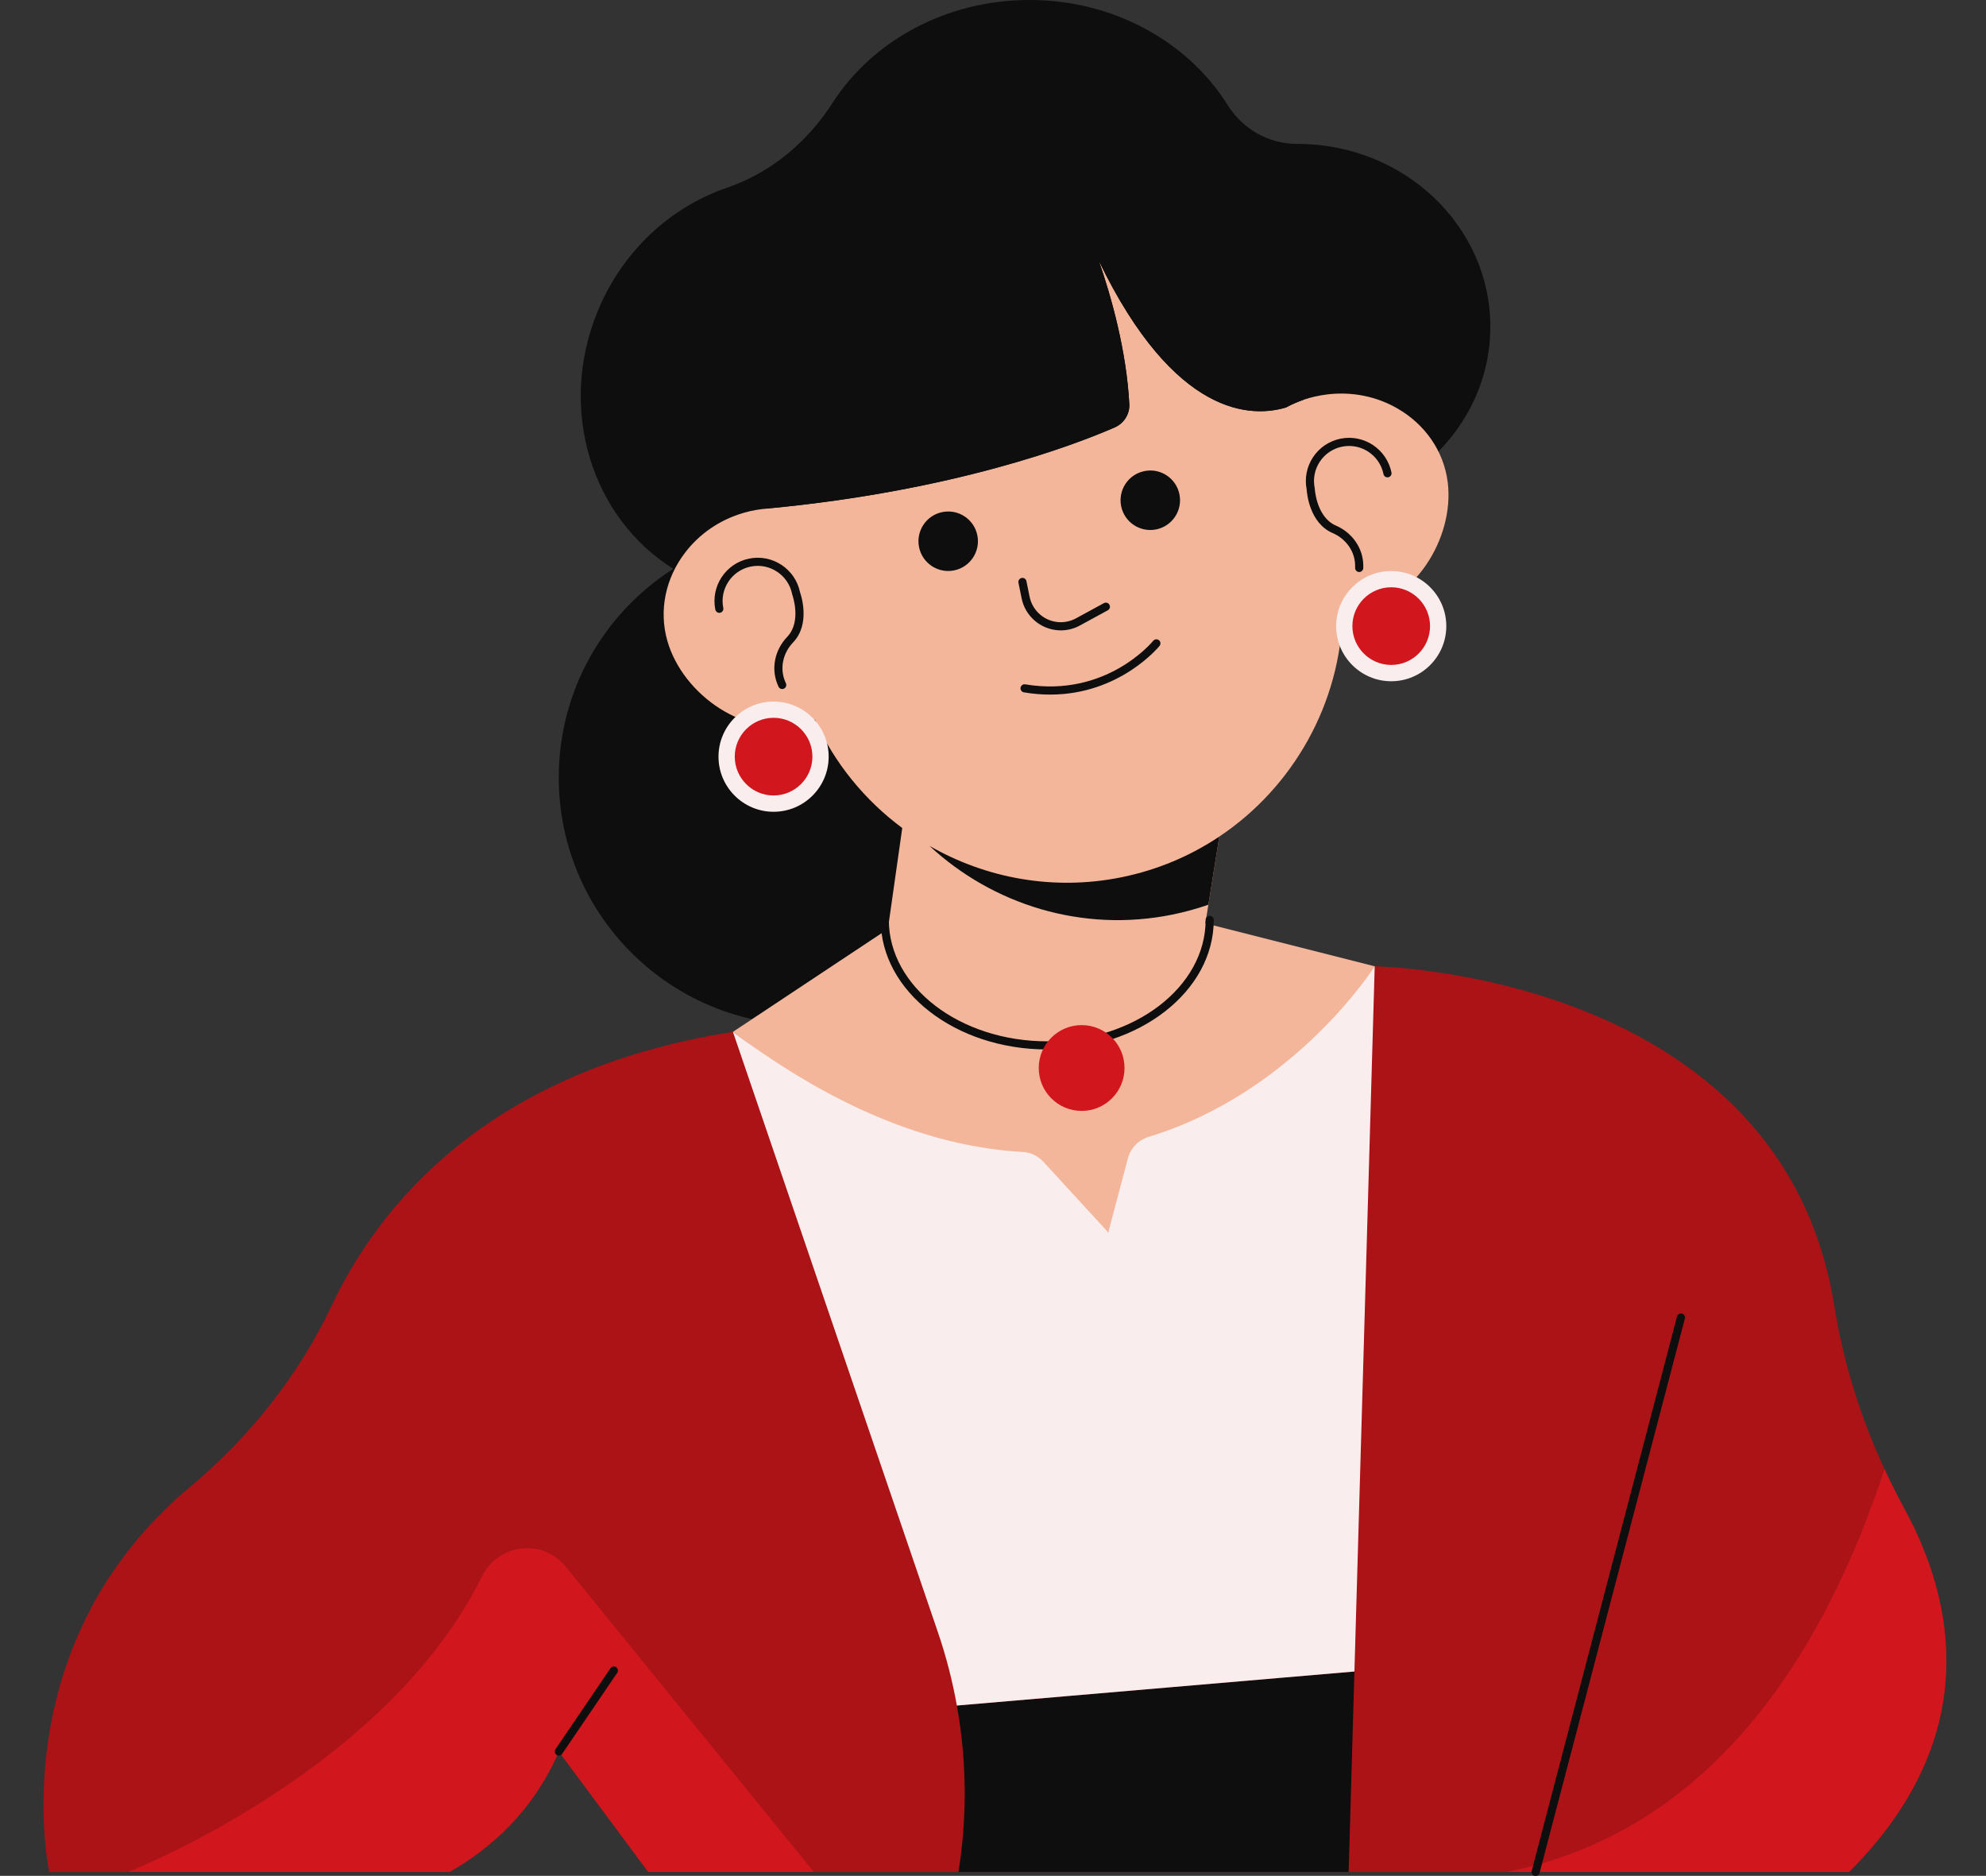
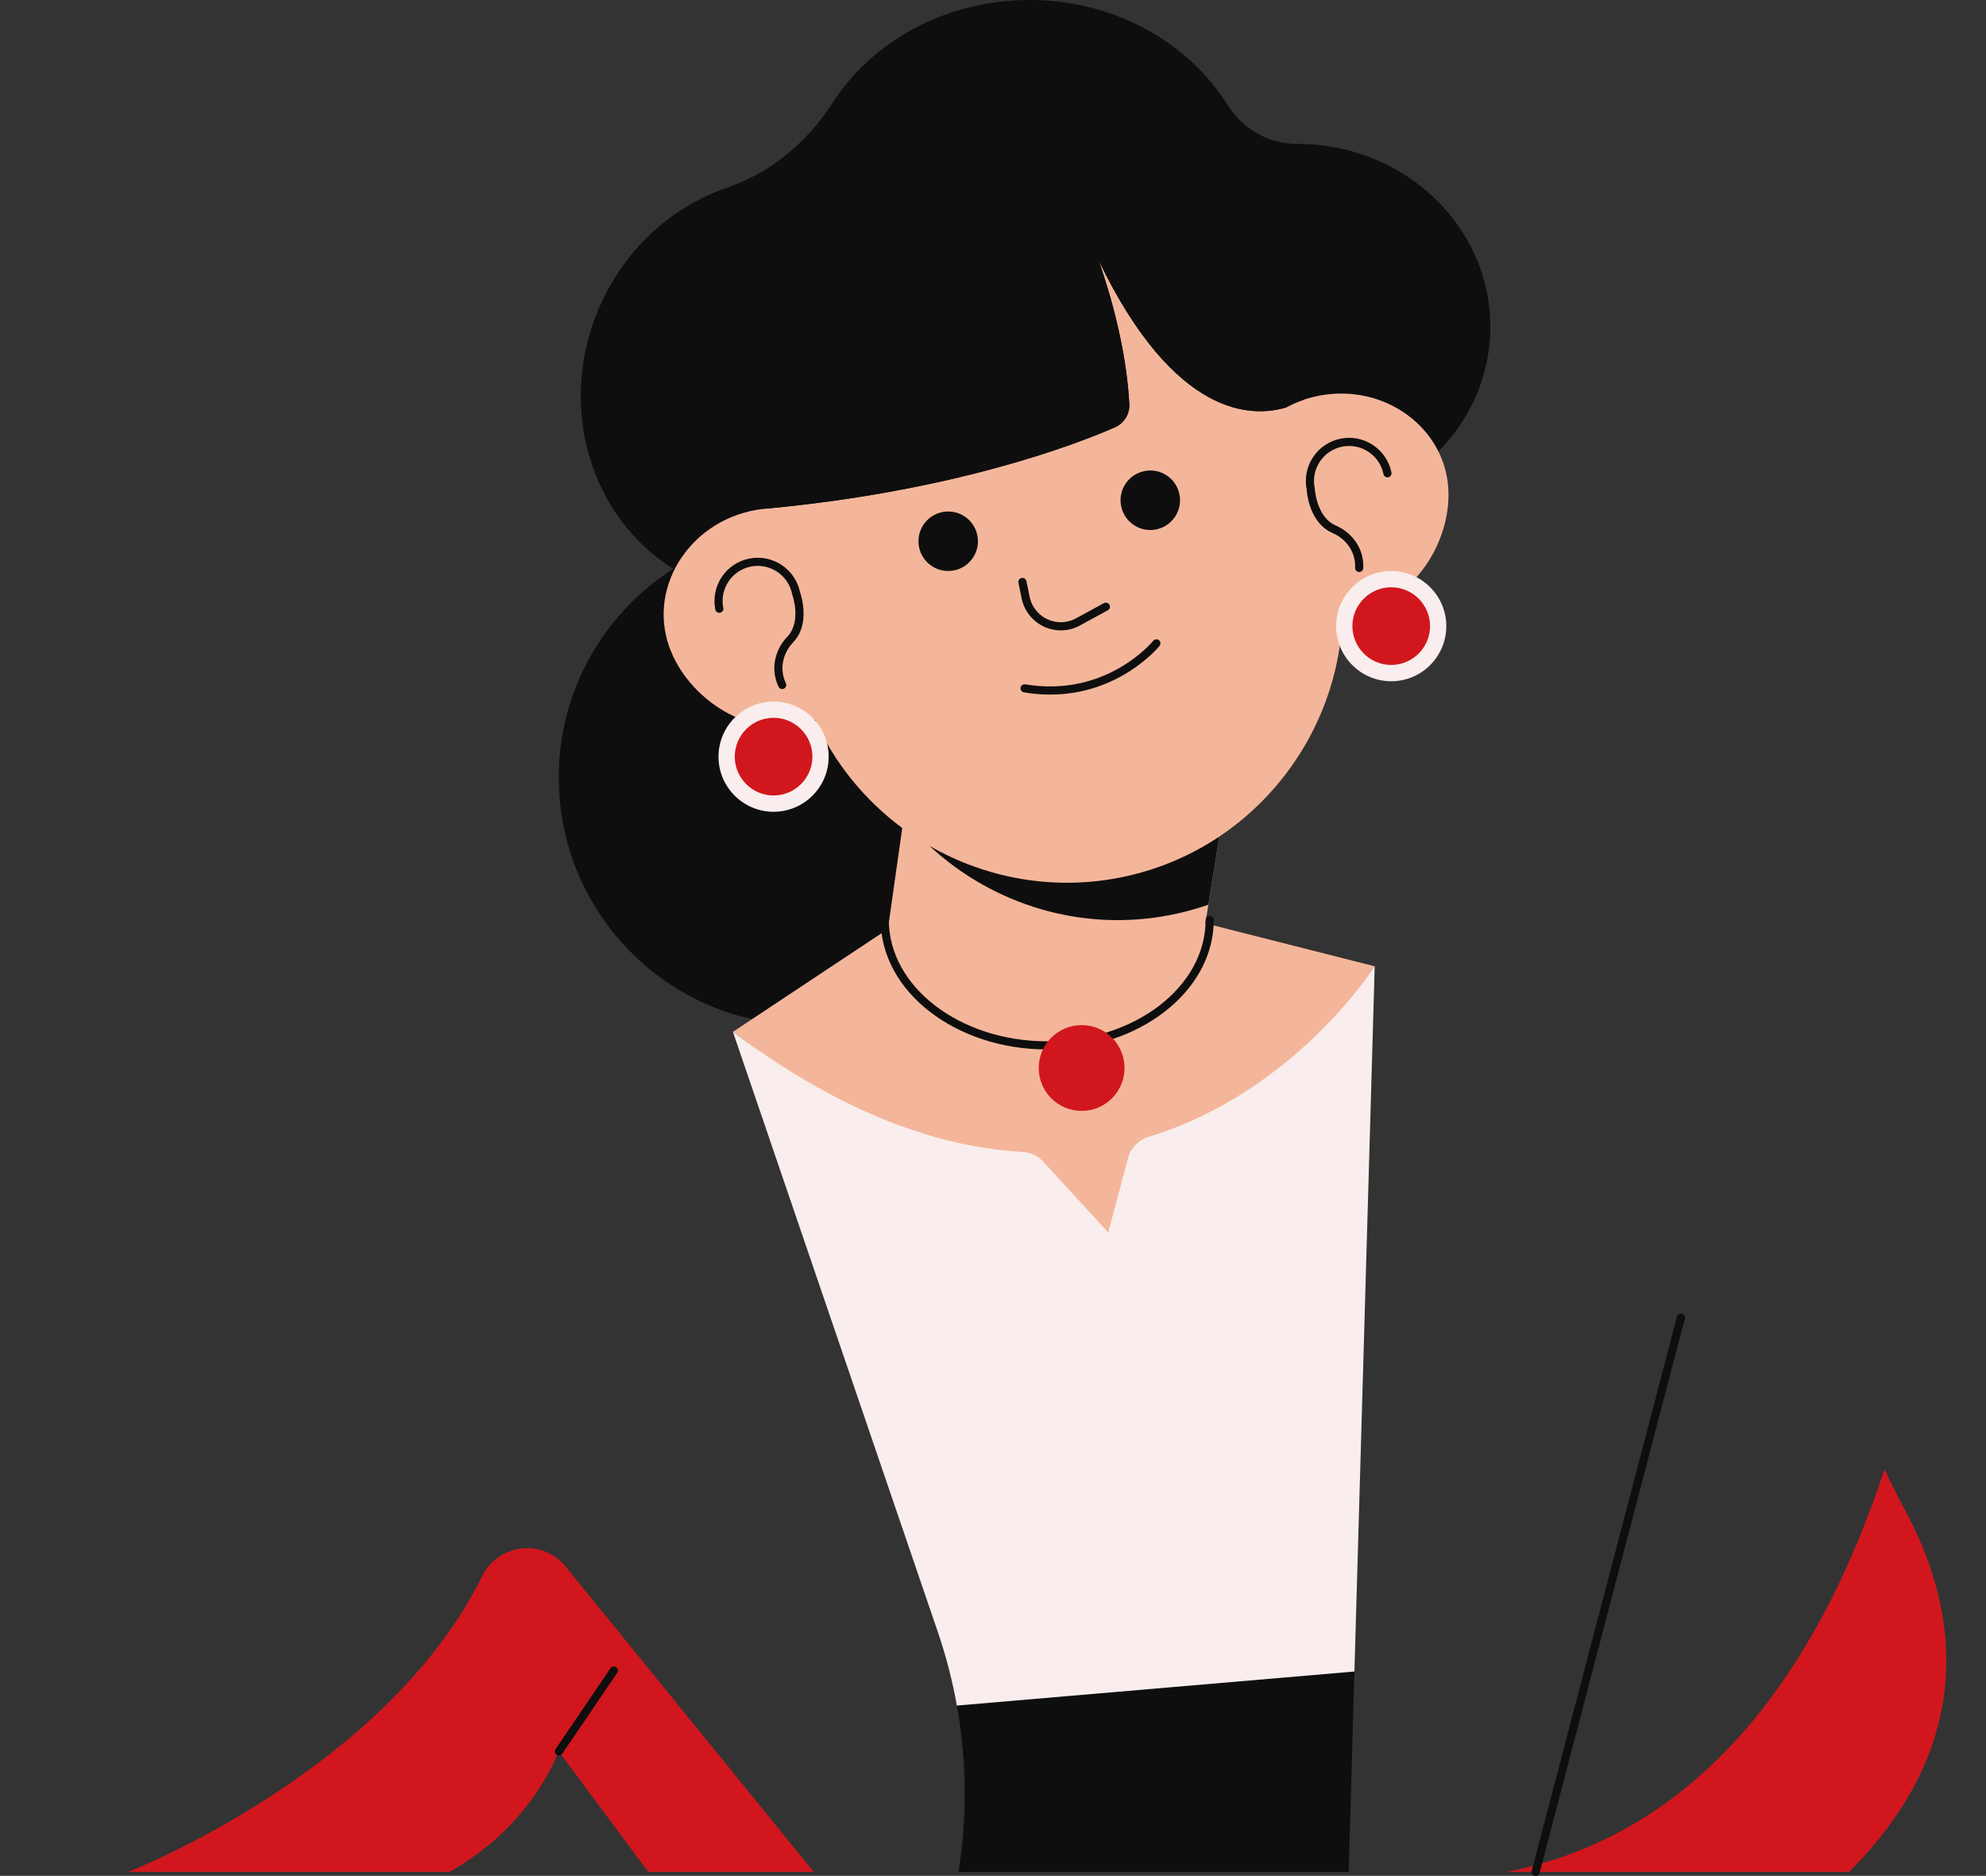
<svg xmlns="http://www.w3.org/2000/svg" fill="#000000" height="461.3" preserveAspectRatio="xMidYMid meet" version="1" viewBox="-10.7 0.0 488.5 461.3" width="488.5" zoomAndPan="magnify">
  <rect x="-10.7" y="0.0" width="488.5" height="461.3" fill="#333333" stroke="none" />
  <g id="change1_1">
    <path d="M355.88,80.35c0,24.83-21.26,44.97-47.48,44.97c-19.62,0-36.46-11.27-43.7-27.35 c-6.81,2.67-14.3,4.16-22.19,4.16c-4.05,0-8-0.4-11.81-1.14c-0.64,4.31-1.8,8.63-3.53,12.86c-3.54,8.65-9.01,15.88-15.64,21.36 c21.74,9.29,36.97,30.86,36.97,56c0,33.62-27.26,60.88-60.88,60.88s-60.88-27.26-60.88-60.88c0-21.58,11.24-40.52,28.17-51.33 c-20.1-12.56-28.47-39.21-18.65-63.22c6.15-15.03,18.11-25.81,31.88-30.5c10.78-3.68,19.77-11.24,25.92-20.83 C203.8,10.18,221.85,0,242.51,0c20.88,0,39.08,10.39,48.73,25.8c3.69,5.9,10.06,9.59,17.03,9.58l0.12,0 C334.62,35.38,355.88,55.52,355.88,80.35z" fill="#0e0e0e" />
  </g>
  <g id="change2_1">
    <path d="M322.23,150.49c-0.9,0.11-1.8,0.16-2.69,0.16c-0.5,22.3-12.09,42.89-30.32,55.07 c-7.09,4.75-15.2,8.21-24.05,10.01c-16.77,3.4-33.42,0.23-47.25-7.72c-2.31-1.33-4.54-2.8-6.69-4.39 c-9.17-6.8-16.67-15.9-21.49-26.65c-0.82,0.35-1.67,0.65-2.55,0.9c-14.26,4.08-29.93-6.93-33.74-20.27 c-2.17-7.61-0.35-15.47,4.27-21.57c3.46-4.61,8.52-8.22,14.65-9.96c1.96-0.56,3.92-0.88,5.87-1.02c0-0.01,0-0.01,0-0.02 c45.95-4.36,75.37-15.62,85.25-19.92c2.27-0.99,3.72-3.26,3.59-5.73c-0.71-13.3-4.48-26.54-7.49-35.24 c18.74,38.74,37.77,38.54,46.03,36.06c0.01,0,0.01,0,0.02-0.01c1.35-0.73,2.77-1.35,4.26-1.87c1.84-0.62,3.79-1.07,5.8-1.32 c6.32-0.78,12.38,0.57,17.37,3.47c6.63,3.82,11.38,10.35,12.34,18.2C347.09,132.45,336.96,148.7,322.23,150.49z" fill="#f4b69a" />
  </g>
  <g id="change1_2">
    <path d="M323.62,140.67c-0.55,0-1-0.45-1-1v-0.54c0-3.44-2.18-6.6-5.54-8.05c-5.7-2.46-6.33-9.83-6.38-10.73 c-0.54-2.76,0.02-5.57,1.57-7.92c1.57-2.37,3.97-3.98,6.75-4.55c5.74-1.17,11.37,2.56,12.54,8.31c0.11,0.54-0.24,1.07-0.78,1.18 c-0.55,0.11-1.07-0.24-1.18-0.78c-0.95-4.67-5.51-7.69-10.18-6.75c-2.26,0.46-4.21,1.77-5.48,3.69s-1.72,4.23-1.26,6.49 c0.01,0.05,0.02,0.1,0.02,0.15c0,0.07,0.39,7,5.18,9.07c4.1,1.77,6.75,5.65,6.75,9.89v0.54 C324.62,140.22,324.17,140.67,323.62,140.67z M182.09,169.37c0.51-0.22,0.75-0.8,0.53-1.31l-0.21-0.5 c-1.34-3.17-0.57-6.93,1.97-9.58c4.29-4.48,2-11.51,1.7-12.37c-0.58-2.75-2.18-5.12-4.53-6.68c-2.37-1.57-5.2-2.12-7.99-1.56 c-5.75,1.17-9.47,6.79-8.31,12.54c0.11,0.54,0.64,0.89,1.18,0.78c0.54-0.11,0.89-0.64,0.78-1.18c-0.95-4.67,2.08-9.23,6.75-10.18 c2.26-0.46,4.56-0.01,6.49,1.27c1.92,1.27,3.23,3.22,3.69,5.48c0.01,0.05,0.02,0.1,0.04,0.15c0.02,0.07,2.37,6.6-1.24,10.37 c-3.09,3.23-4.02,7.83-2.37,11.74l0.21,0.5c0.16,0.38,0.53,0.61,0.92,0.61C181.83,169.45,181.96,169.42,182.09,169.37z M221.08,125.93c-3.96,0.8-6.52,4.66-5.72,8.62c0.8,3.96,4.66,6.52,8.62,5.72c3.96-0.8,6.52-4.66,5.72-8.62 C228.9,127.68,225.04,125.13,221.08,125.93z M270.79,115.85c-3.96,0.8-6.52,4.66-5.72,8.62c0.8,3.96,4.66,6.52,8.62,5.72 c3.96-0.8,6.52-4.66,5.72-8.62C278.61,117.6,274.75,115.04,270.79,115.85z M254.92,153.82l6.87-3.74c0.49-0.26,0.67-0.87,0.4-1.36 c-0.26-0.48-0.87-0.67-1.36-0.4l-6.87,3.74c-1.28,0.69-2.72,1.02-4.17,0.94c-3.55-0.2-6.53-2.77-7.24-6.26l-0.78-3.83 c-0.11-0.54-0.64-0.89-1.18-0.78c-0.54,0.11-0.89,0.64-0.78,1.18l0.78,3.83c0.89,4.38,4.63,7.61,9.09,7.86 c0.18,0.01,0.36,0.02,0.54,0.02C251.87,155.02,253.48,154.61,254.92,153.82z" fill="#0e0e0e" />
  </g>
  <g id="change3_1">
-     <path d="M444.12,460.34H148.75l-21.99-29.61c-6.26,14.53-16.63,23.76-26.88,29.61H1.4c0,0-12.06-55.58,34.62-94.66 c14.62-12.25,26.69-27.31,34.83-44.55c11.61-24.58,38.28-57.91,98.73-67.38l157.86-16.12c0,0,99.99,1.53,113.05,83.56 c1.07,6.69,2.6,13.27,4.57,19.73c2.11,6.95,4.71,13.75,7.77,20.35c1.56,3.39,3.24,6.74,5.02,10.02 C469.49,392.69,477.81,426.66,444.12,460.34z" fill="#ab1316" />
-   </g>
+     </g>
  <g id="change2_2">
    <path d="M272.55,286.47l-10.64,16.6c0,0-21.14-14.17-21.11-14.17c-21.16-0.49-42.92-13.93-71.22-35.15l38.12-25.29 l3.53-24.84l0.33-2.37l1.98-13.91L291.9,189l-2.68,16.72l-2.69,16.76l-0.74,4.59l41.65,10.56 C327.44,237.63,311.18,276.61,272.55,286.47z" fill="#f4b69a" />
  </g>
  <g id="change1_3">
-     <path d="M289.22,205.72l-2.69,16.76c-2.87,1-5.84,1.82-8.89,2.44c-22.21,4.51-44.21-2.51-59.72-16.91 c13.83,7.95,30.48,11.12,47.25,7.72C274.02,213.93,282.13,210.47,289.22,205.72z M292.28,71.67c-10.05-9.33-22.81-15.57-36.58-17.59 c-0.59-0.08-1.18-0.16-1.77-0.23c-2.63-0.32-5.29-0.48-7.98-0.48c-4.43,0-8.93,0.44-13.43,1.35c-33.35,6.76-56.12,37.27-54.28,70.32 c45.95-4.36,75.37-15.62,85.25-19.92c2.27-0.99,3.72-3.26,3.59-5.73c-0.71-13.3-4.48-26.54-7.49-35.24 c18.74,38.74,37.77,38.54,46.03,36.06c0.01,0,0.01,0,0.02-0.01c1.35-0.73,2.77-1.35,4.26-1.87 C306.18,87.94,300.04,78.89,292.28,71.67z M224.66,419.42c1.29,7.14,1.93,14.37,1.93,21.62c0,6.45-0.51,12.9-1.53,19.3h95.97 l1.25-43.47l0.17-5.82L224.66,419.42z M287.85,226.23c0-0.55-0.45-1-1-1s-1,0.45-1,1c0,16.46-17.48,29.85-38.96,29.85 s-38.96-13.39-38.96-29.85c0-0.55-0.45-1-1-1s-1,0.45-1,1c0,17.56,18.37,31.85,40.96,31.85S287.85,243.8,287.85,226.23z" fill="#0e0e0e" />
+     <path d="M289.22,205.72l-2.69,16.76c-2.87,1-5.84,1.82-8.89,2.44c-22.21,4.51-44.21-2.51-59.72-16.91 c13.83,7.95,30.48,11.12,47.25,7.72C274.02,213.93,282.13,210.47,289.22,205.72z M292.28,71.67c-10.05-9.33-22.81-15.57-36.58-17.59 c-0.59-0.08-1.18-0.16-1.77-0.23c-2.63-0.32-5.29-0.48-7.98-0.48c-4.43,0-8.93,0.44-13.43,1.35c-33.35,6.76-56.12,37.27-54.28,70.32 c45.95-4.36,75.37-15.62,85.25-19.92c2.27-0.99,3.72-3.26,3.59-5.73c-0.71-13.3-4.48-26.54-7.49-35.24 c18.74,38.74,37.77,38.54,46.03,36.06c0.01,0,0.01,0,0.02-0.01c1.35-0.73,2.77-1.35,4.26-1.87 C306.18,87.94,300.04,78.89,292.28,71.67z M224.66,419.42c1.29,7.14,1.93,14.37,1.93,21.62c0,6.45-0.51,12.9-1.53,19.3h95.97 l1.25-43.47l0.17-5.82z M287.85,226.23c0-0.55-0.45-1-1-1s-1,0.45-1,1c0,16.46-17.48,29.85-38.96,29.85 s-38.96-13.39-38.96-29.85c0-0.55-0.45-1-1-1s-1,0.45-1,1c0,17.56,18.37,31.85,40.96,31.85S287.85,243.8,287.85,226.23z" fill="#0e0e0e" />
  </g>
  <g id="change4_1">
    <path d="M343.06,153.98c0,6.38-5.17,11.55-11.55,11.55c-6.38,0-11.55-5.17-11.55-11.55 c0-6.38,5.17-11.55,11.55-11.55C337.89,142.42,343.06,147.59,343.06,153.98z M179.58,174.52c-6.38,0-11.55,5.17-11.55,11.55 c0,6.38,5.17,11.55,11.55,11.55c6.38,0,11.55-5.17,11.55-11.55C191.14,179.69,185.96,174.52,179.58,174.52z" fill="#d1171d" />
  </g>
  <g id="change5_1">
    <path d="M331.5,167.53c-7.47,0-13.55-6.08-13.55-13.55s6.08-13.55,13.55-13.55s13.55,6.08,13.55,13.55 S338.98,167.53,331.5,167.53z M331.5,144.42c-5.27,0-9.55,4.29-9.55,9.55s4.29,9.55,9.55,9.55c5.27,0,9.55-4.29,9.55-9.55 S336.77,144.42,331.5,144.42z M179.58,199.63c-7.47,0-13.55-6.08-13.55-13.55s6.08-13.55,13.55-13.55s13.55,6.08,13.55,13.55 S187.06,199.63,179.58,199.63z M179.58,176.52c-5.27,0-9.55,4.29-9.55,9.55s4.29,9.55,9.55,9.55s9.55-4.29,9.55-9.55 S184.85,176.52,179.58,176.52z" fill="#f9eded" />
  </g>
  <g id="change5_2">
    <path d="M327.44,237.63l-4.99,173.42l-97.79,8.37c-1.09-6.11-2.65-12.15-4.67-18.06l-50.41-147.61 c26.94,20.2,50.8,28.38,71.29,29.54c1.94,0.11,3.76,0.98,5.07,2.41l15.96,17.37l4.84-18.23c0.67-2.53,2.61-4.51,5.12-5.27 C307.93,268.55,327.44,237.63,327.44,237.63z" fill="#f9eded" />
  </g>
  <g id="change4_2">
    <path d="M189.47,460.34h-40.72l-21.99-29.61c-6.26,14.53-16.63,23.76-26.88,29.61H20.8c0,0,63.3-24.59,87.08-72.7 c3.98-8.05,14.88-9.38,20.54-2.41L189.47,460.34z M457.85,371.29c-1.78-3.28-3.46-6.63-5.02-10.02 c-14.1,43.05-41.17,88.92-92.96,99.07h84.25C477.81,426.66,469.49,392.69,457.85,371.29z M255.35,252.09 c-5.83,0-10.55,4.72-10.55,10.55c0,5.83,4.72,10.55,10.55,10.55c5.83,0,10.55-4.72,10.55-10.55 C265.91,256.81,261.18,252.09,255.35,252.09z" fill="#d1171d" />
  </g>
  <g id="change1_4">
    <path d="M367.02,461.34c-0.08,0-0.17-0.01-0.25-0.03c-0.53-0.14-0.85-0.69-0.71-1.22l35.74-136.34 c0.14-0.53,0.69-0.85,1.22-0.71c0.53,0.14,0.85,0.69,0.71,1.22l-35.74,136.34C367.87,461.04,367.46,461.34,367.02,461.34z M127.59,431.29l13.53-19.92c0.31-0.46,0.19-1.08-0.27-1.39c-0.46-0.31-1.08-0.19-1.39,0.27l-13.53,19.92 c-0.31,0.46-0.19,1.08,0.27,1.39c0.17,0.12,0.37,0.17,0.56,0.17C127.08,431.73,127.39,431.57,127.59,431.29z M274.52,158.83 c0.34-0.43,0.27-1.06-0.16-1.4c-0.43-0.34-1.06-0.27-1.41,0.16c-0.11,0.14-11.47,14.04-31.47,10.7c-0.54-0.09-1.06,0.28-1.15,0.82 c-0.09,0.54,0.28,1.06,0.82,1.15c2.26,0.38,4.42,0.55,6.47,0.55C264.78,170.81,274.41,158.97,274.52,158.83z" fill="#0e0e0e" />
  </g>
</svg>